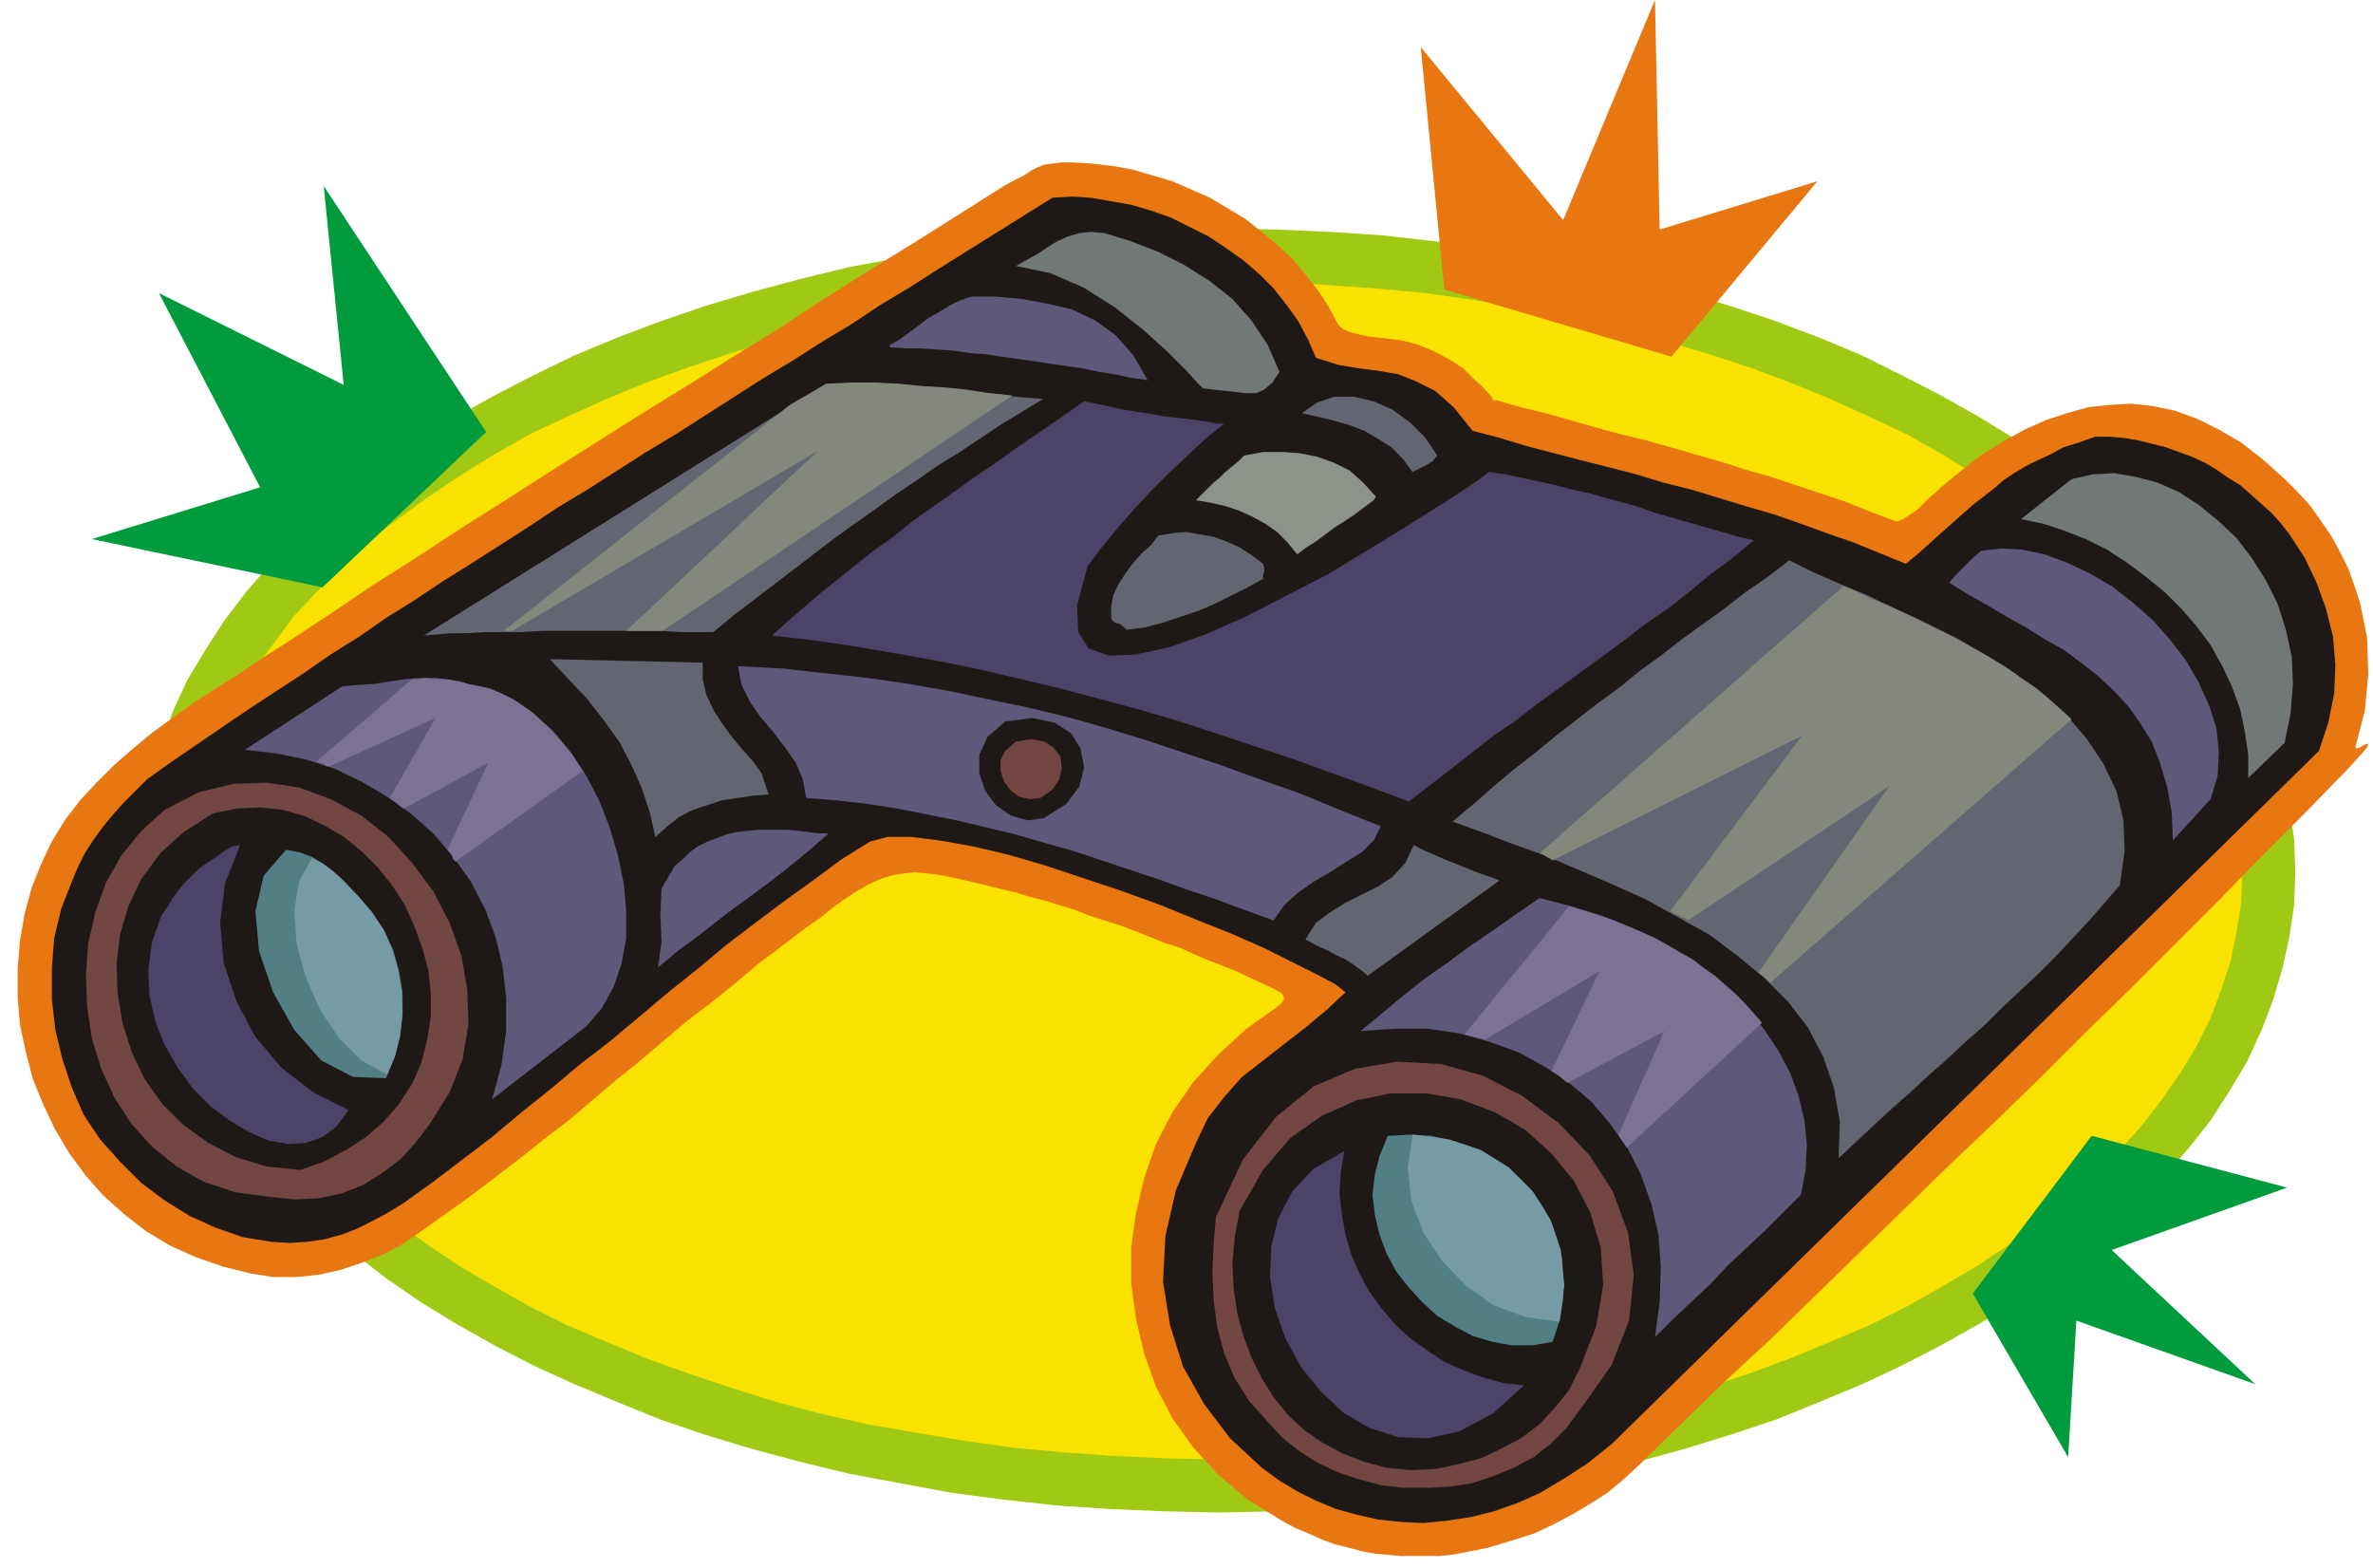
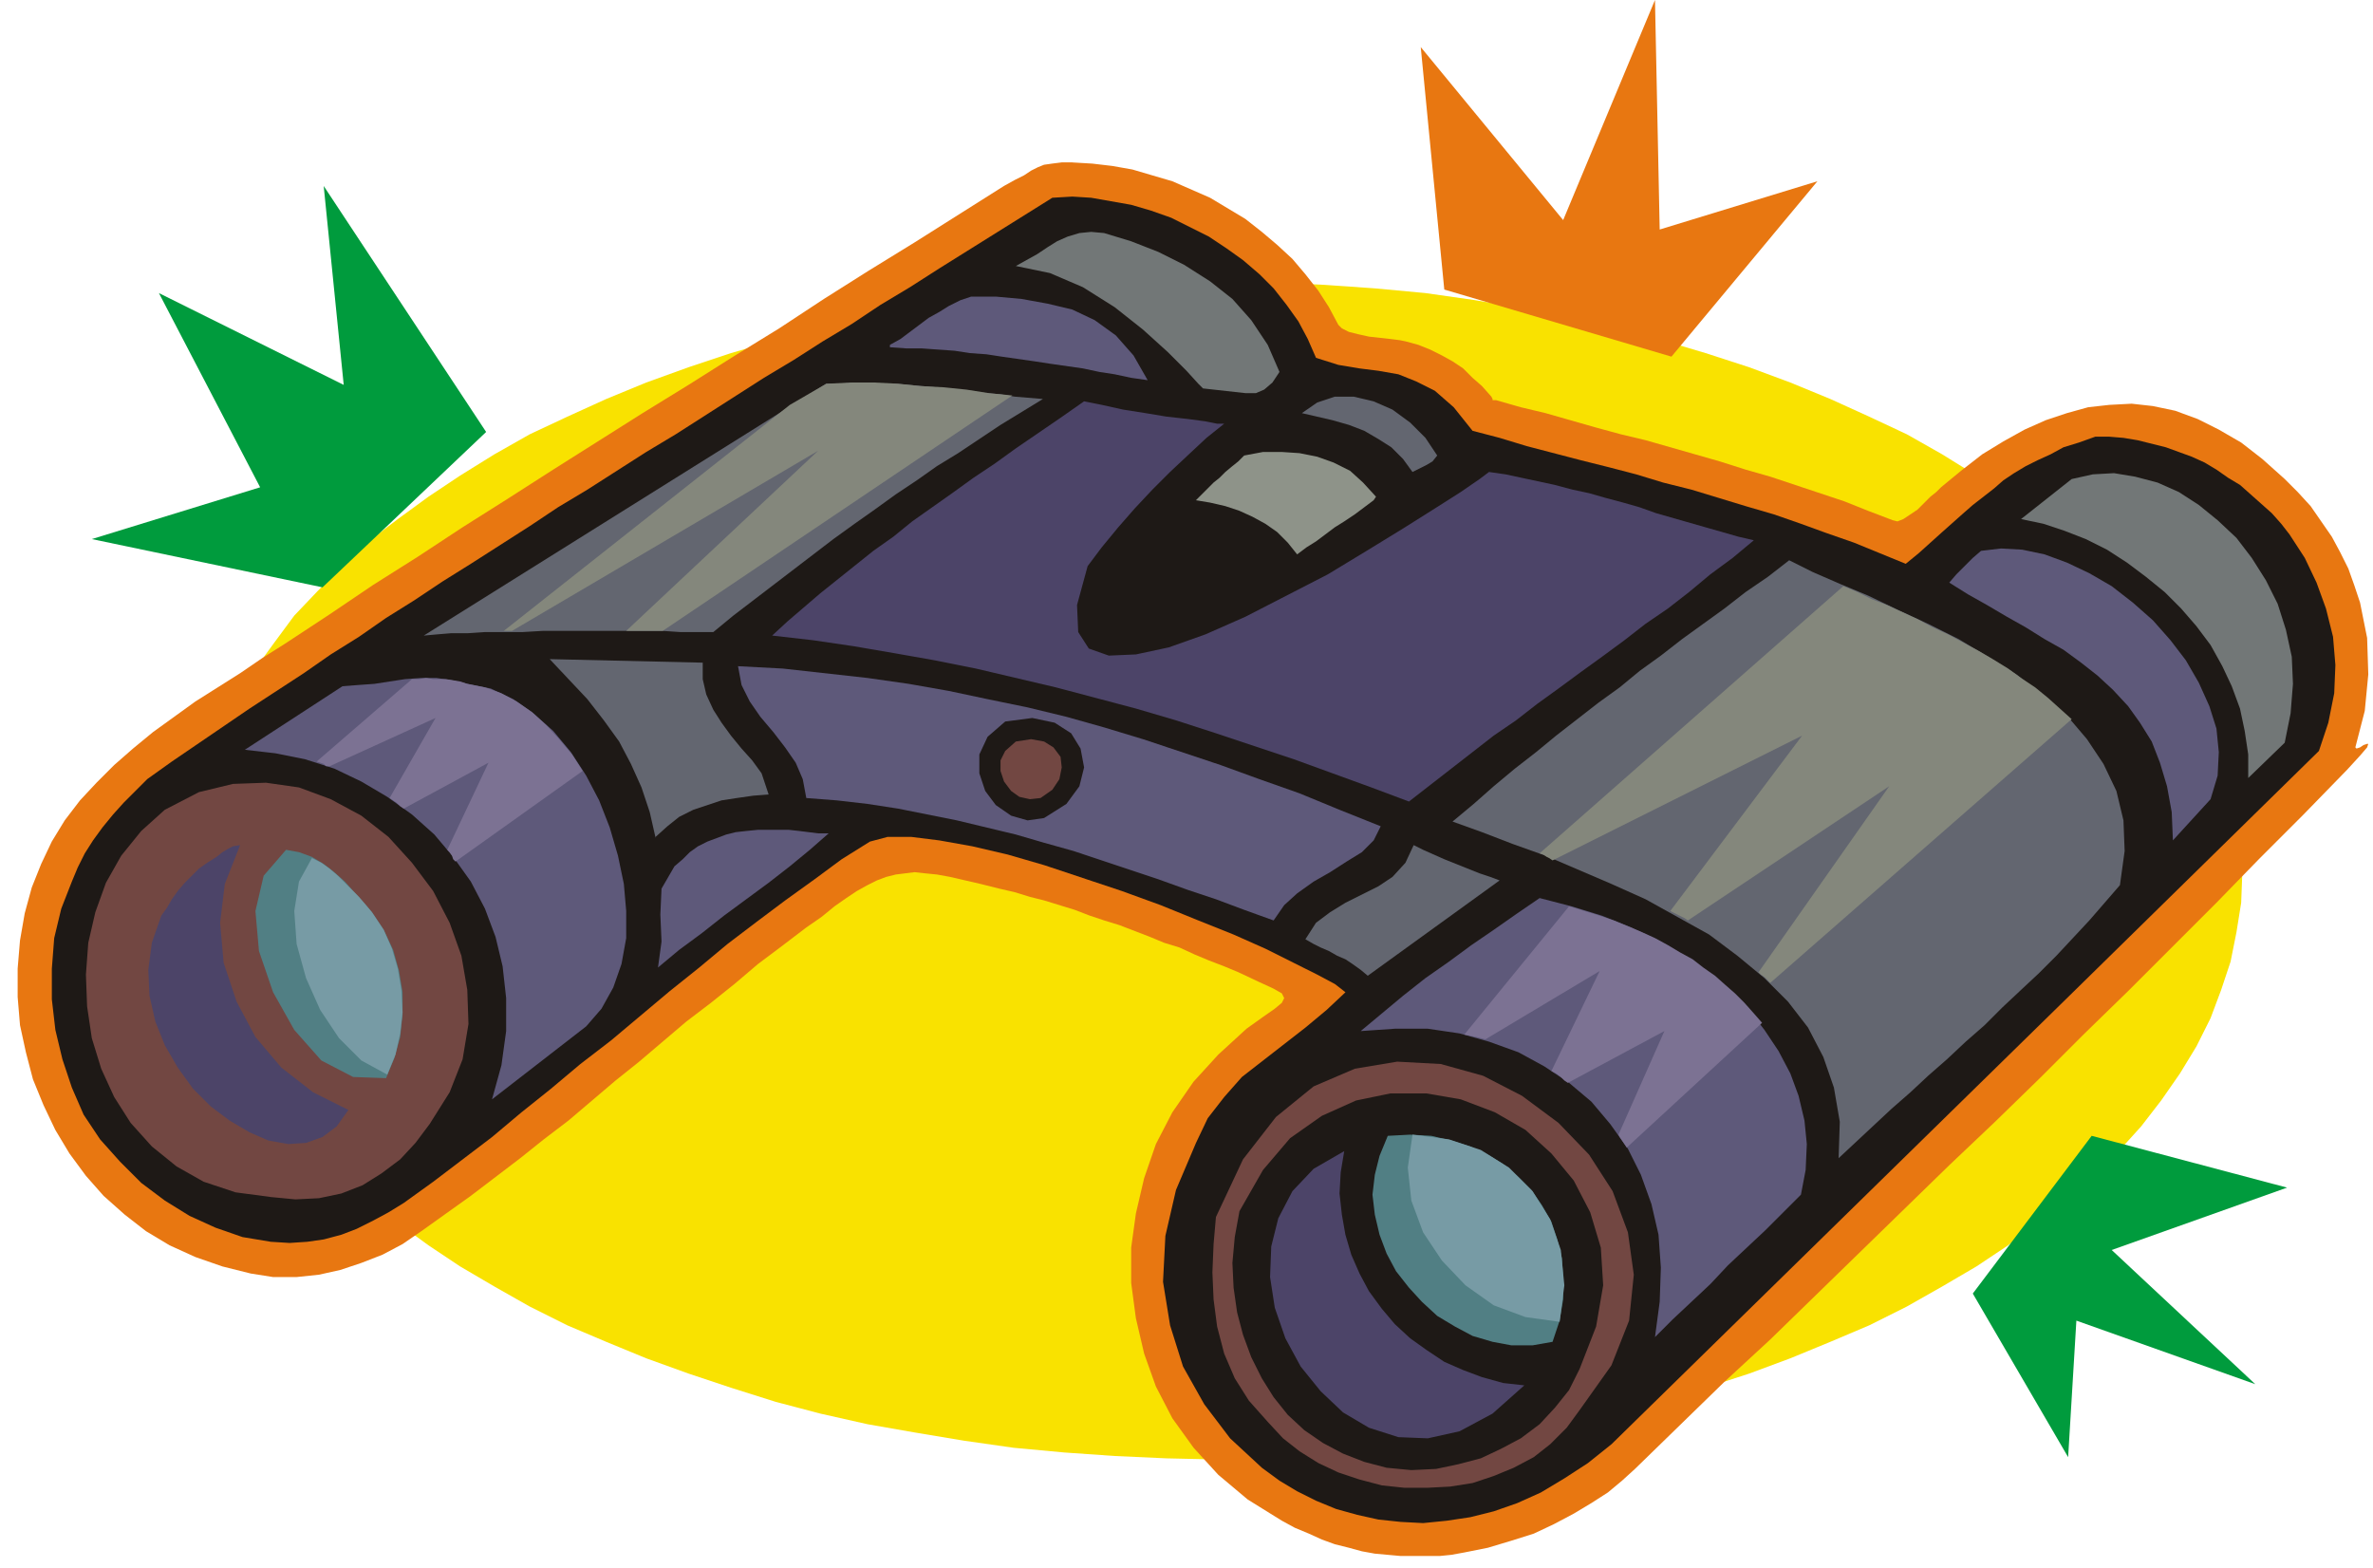
<svg xmlns="http://www.w3.org/2000/svg" fill-rule="evenodd" height="1.332in" preserveAspectRatio="none" stroke-linecap="round" viewBox="0 0 2016 1332" width="2.016in">
  <style>.pen1{stroke:none}.brush4{fill:#e87711}.brush5{fill:#1e1916}.brush6{fill:#724742}.brush7{fill:#4c4468}.brush8{fill:#5e597a}.brush9{fill:#7c7293}.brush10{fill:#517f84}.brush11{fill:#779ba5}.brush12{fill:#636670}.brush13{fill:#84877c}.brush14{fill:#727777}.brush16{fill:#009b3d}</style>
-   <path class="pen1" style="fill:#a0c914" d="m1036 194 47 1 46 2 46 3 44 5 44 6 44 8 42 8 42 10 40 11 39 12 39 13 37 14 36 15 34 17 33 17 32 18 31 19 28 20 28 20 25 22 24 22 22 23 20 23 19 25 16 25 15 25 12 26 10 27 8 26 6 28 4 28 1 28-1 28-4 27-6 27-8 27-10 26-12 26-15 25-16 25-19 24-20 23-22 23-24 22-25 21-28 21-28 20-31 19-32 18-33 17-34 16-36 15-37 15-39 13-39 12-40 11-42 10-42 8-44 8-44 6-44 5-46 3-46 2-47 1-47-1-47-2-45-3-45-5-45-6-43-8-43-8-41-10-41-11-40-12-38-13-37-15-36-15-35-16-33-17-32-18-31-19-29-20-27-21-26-21-24-22-22-23-20-23-19-24-16-25-15-25-12-26-10-26-8-27-6-27-4-27-1-28 1-28 4-28 6-28 8-26 10-27 12-26 15-25 16-25 19-25 20-23 22-23 24-22 26-22 27-20 29-20 31-19 32-18 33-17 35-17 36-15 37-14 38-13 40-12 41-11 41-10 43-8 43-8 45-6 45-5 45-3 47-2 47-1z" />
  <path class="pen1" style="fill:#f9e200" d="m1036 239 45 1 44 2 43 3 43 4 42 6 41 7 40 7 39 9 39 11 37 11 37 12 35 13 34 14 33 15 32 15 30 17 29 18 27 18 26 19 24 19 23 21 21 21 19 21 17 23 16 22 14 24 12 24 9 24 8 25 5 25 4 25 1 26-1 26-4 25-5 25-8 24-9 24-12 24-14 23-16 23-17 22-19 21-21 21-23 20-24 20-26 19-27 18-29 17-30 17-32 16-33 14-34 14-35 13-37 12-37 12-39 10-39 9-40 7-41 7-42 6-43 4-43 3-44 2-45 1-45-1-44-2-43-3-43-4-42-6-42-7-40-7-40-9-38-10-38-12-36-12-36-13-34-14-33-14-32-16-30-17-29-17-27-18-26-19-25-20-22-20-21-21-20-21-17-22-16-23-14-23-11-24-10-24-8-24-5-25-4-25-1-26 1-26 4-25 5-25 8-25 10-24 11-24 14-24 16-22 17-23 20-21 21-21 22-21 25-19 26-19 27-18 29-18 30-17 32-15 33-15 34-14 36-13 36-12 38-11 38-11 40-9 40-7 42-7 42-6 43-4 43-3 44-2 45-1z" />
  <path class="pen1 brush4" d="m911 138 17 1 17 2 17 3 17 5 17 5 16 7 16 7 15 9 15 9 14 11 13 11 13 12 11 13 11 14 9 14 8 15 3 3 6 3 8 2 9 2 9 1 9 1 8 1 5 1 11 3 10 4 10 5 9 5 9 6 8 8 8 7 8 9 1 2v1h3l21 6 21 5 21 6 21 6 22 6 21 5 21 6 21 6 21 6 22 7 21 6 21 7 21 7 21 7 20 8 21 8 4 1 5-2 6-4 6-4 5-5 6-6 5-4 4-4 17-14 18-14 18-11 18-10 18-8 18-6 18-5 18-2 19-1 18 2 19 4 19 7 18 9 19 11 18 14 19 17 11 11 11 12 9 13 9 13 7 13 7 14 5 14 5 15 6 30 1 31-3 31-8 31 1 1 3-1 3-2 3-1h1l-1 3-6 7-11 12-37 38-37 37-37 38-37 37-38 38-38 37-37 37-38 37-39 37-38 37-38 37-38 37-38 37-39 36-38 37-38 37-11 10-12 10-14 9-15 9-17 9-17 8-19 6-20 6-10 2-10 2-11 2-10 1h-33l-11-1-11-1-11-2-11-3-12-3-11-4-11-5-12-5-11-6-29-18-25-21-21-23-18-25-14-27-10-28-7-30-4-30v-30l4-29 7-30 10-29 14-27 18-26 21-23 24-22 14-10 10-7 6-5 2-4-2-4-7-4-13-6-17-8-12-5-13-5-12-5-13-6-13-4-12-5-13-5-13-5-13-4-12-4-13-5-13-4-13-4-12-3-13-4-13-3-16-4-13-3-13-3-11-2-10-1-9-1-8 1-8 1-8 2-8 3-8 4-9 5-9 6-10 7-11 9-13 9-21 16-20 15-20 17-20 16-21 16-20 17-20 17-20 16-20 17-20 17-21 16-20 16-21 16-21 16-21 15-21 15-16 11-17 9-18 7-18 6-18 4-19 2h-20l-19-3-24-6-23-8-22-10-20-12-18-14-18-16-15-17-14-19-12-20-10-21-9-22-6-23-5-23-2-24v-24l2-24 4-23 6-22 8-20 9-19 11-18 13-17 14-15 15-15 16-14 17-14 18-13 18-13 19-12 19-12 19-13 19-12 38-25 37-25 38-24 38-25 38-24 39-25 38-24 38-24 39-24 38-24 39-24 38-25 38-24 39-24 38-24 38-24 9-5 8-4 6-4 6-3 5-2 7-1 8-1h9z" />
  <path class="pen1 brush5" d="m125 662 21-15 22-15 22-15 22-15 23-15 23-15 23-16 24-15 23-16 24-15 24-16 24-15 25-16 25-16 24-16 25-15 25-16 25-16 25-15 25-16 25-16 25-16 25-15 25-16 25-15 24-16 25-15 25-16 24-15 24-15 24-15 24-15 17-1 16 1 17 3 17 3 17 5 17 6 16 8 16 8 15 10 14 10 14 12 12 12 11 14 10 14 8 15 7 16 19 6 18 3 16 2 17 3 15 6 16 8 16 14 16 20 23 6 23 7 23 6 23 6 24 6 23 6 23 7 24 6 23 7 23 7 24 7 23 8 22 8 23 8 22 9 22 9 11-9 10-9 10-9 9-8 9-8 8-7 9-7 9-7 8-7 9-6 10-6 10-5 11-5 11-6 13-4 14-5h12l12 1 12 2 12 3 12 3 11 4 11 4 11 5 10 6 10 7 10 6 9 8 9 8 9 8 8 9 7 9 13 20 10 21 8 22 6 24 2 24-1 24-5 25-8 24-212 208-389 381-20 16-20 13-20 12-20 9-20 7-20 5-20 3-20 2-19-1-19-2-18-4-18-5-17-7-16-8-15-9-15-11-27-25-22-29-18-32-11-35-6-37 2-39 9-39 17-40 10-21 14-18 15-17 18-14 18-14 18-14 18-15 16-15-9-7-15-8-20-10-24-12-27-12-30-12-32-13-33-12-33-11-33-11-31-9-30-7-28-5-24-3h-20l-15 4-24 15-23 17-25 18-24 18-25 19-24 20-25 20-25 21-25 21-26 20-25 21-25 20-25 21-25 19-25 19-25 18-13 8-13 7-14 7-13 5-15 4-14 2-15 1-16-1-24-4-23-8-22-10-21-13-20-15-18-18-17-19-14-21-10-23-8-24-6-25-3-26v-26l2-26 6-25 9-23 5-12 6-12 7-11 8-11 9-11 9-10 10-10 10-10z" />
  <path class="pen1 brush6" d="m140 688 29-15 29-7 28-1 28 4 27 10 26 14 23 18 20 22 18 24 14 27 10 28 5 29 1 29-5 30-11 28-17 27-12 16-13 14-16 12-16 10-18 7-19 4-20 1-21-2-30-4-27-9-23-13-21-17-18-20-14-22-11-24-8-26-4-27-1-27 2-27 6-26 9-25 13-23 17-21 20-18z" />
-   <path class="pen1 brush5" d="m181 691 20-4 20-1 19 2 18 5 17 8 17 10 15 12 14 14 12 15 11 17 8 18 7 19 5 19 2 19v20l-3 19-5 20-8 18-11 17-13 15-15 13-17 11-19 10-20 7-29-3-26-8-23-12-21-15-18-18-15-21-11-23-8-25-4-25-1-25 3-25 7-24 11-23 16-22 20-18 25-16z" />
  <path class="pen1 brush7" d="m184 728 5-4 5-3 4-2 6-1-13 33-4 33 3 34 11 33 16 30 22 26 27 21 30 15-10 14-12 9-14 5-15 1-17-3-16-7-17-10-16-12-15-15-13-18-11-19-8-20-5-22-1-22 3-23 8-23 5-7 4-7 5-7 6-7 6-6 6-6 7-5 8-5z" />
  <path class="pen1 brush8" d="m397 581 20 4 19 9 17 12 17 15 15 18 13 20 11 21 9 23 7 24 5 24 2 23v23l-4 22-7 20-10 18-13 15-80 62 8-29 4-29v-28l-3-27-6-25-9-24-12-23-15-21-16-19-19-17-21-15-22-13-23-11-25-8-25-5-26-3 83-54 13-1 14-1 13-2 13-2 14-1h13l13 2 13 3z" />
  <path class="pen1 brush9" d="m350 577-81 70 3 1 3 1 2 2h3l90-41-39 68 3 2 3 2 3 3 3 2 72-39-35 74 2 2 2 3 1 3 2 2 108-77-9-14-11-13-11-12-12-11-13-9-13-7-14-5-15-3-6-2-6-1-6-1h-11l-6-1-6 1h-6z" />
  <path class="pen1 brush10" d="m243 722 11 2 11 4 10 6 9 7 9 8 8 9 8 9 7 8 10 15 8 17 5 18 3 18v19l-2 19-5 18-7 17-28-1-27-14-23-26-18-32-12-35-3-34 7-30 19-22z" />
  <path class="pen1 brush11" d="m329 913-22-12-19-19-16-24-12-27-8-29-2-28 4-25 11-20 8 4 7 5 7 6 6 6 6 6 6 6 6 7 5 6 10 15 7 16 5 17 3 18 1 19-2 18-4 18-7 17z" />
  <path class="pen1 brush12" d="m886 339-18 11-18 11-18 12-18 12-18 11-17 12-18 12-18 13-17 12-18 13-17 13-17 13-17 13-17 13-17 13-17 14h-28l-15-1H461l-17 1h-32l-15 1h-14l-12 1-11 1 342-214h12l12-1 12 1h23l11 1 11 1 11 1 11 1 11 1 11 2 11 1 12 1 12 2 12 1 12 1z" />
  <path class="pen1 brush13" d="M671 344 428 536h7l260-153-163 153h31l297-200-20-2-19-3-20-2-19-1-19-2-20-1h-20l-21 1-31 18z" />
  <path class="pen1 brush12" d="m647 657 6 18-13 1-14 2-13 2-12 4-12 4-12 6-10 8-10 9v1l-5-22-7-21-9-20-10-19-13-18-14-18-16-17-16-17 130 3v14l3 13 6 13 7 11 8 11 9 11 9 10 8 11z" />
  <path class="pen1 brush8" d="m573 736 7-6 6-6 7-5 8-4 8-3 8-3 8-2 9-1 10-1h26l9 1 8 1 8 1h9l-16 14-17 14-18 14-19 14-19 14-19 15-19 14-18 15 3-22-1-23 1-22 11-19zm54-170 38 2 36 4 36 4 35 5 34 6 33 7 34 7 33 8 32 9 33 10 33 11 33 11 33 12 34 12 34 14 35 14-6 12-10 10-13 8-14 9-14 8-14 10-11 10-9 13-25-9-24-9-24-8-25-9-24-8-24-8-24-8-25-7-24-7-25-6-25-6-25-5-25-5-26-4-26-3-26-2-3-16-6-14-9-13-10-13-11-13-9-13-7-14-3-16z" />
  <path class="pen1 brush7" d="m1040 360-15 12-15 14-16 15-15 15-15 16-14 16-14 17-12 16-9 33 1 23 9 14 17 6 23-1 28-6 31-11 34-15 35-18 35-18 33-20 31-19 27-17 22-14 16-11 8-6 14 2 14 3 14 3 14 3 15 4 14 3 14 4 15 4 14 4 14 5 14 4 14 4 14 4 14 4 14 4 13 3-18 15-19 14-18 15-18 14-19 13-18 14-19 14-18 13-19 14-18 13-18 14-19 13-18 14-18 14-18 14-18 14-32-12-33-12-33-12-33-11-33-11-34-11-34-10-34-9-34-9-34-8-34-8-35-7-34-6-35-6-34-5-35-4 13-12 14-12 14-12 15-12 15-12 15-12 17-12 16-13 17-12 17-12 18-13 18-12 18-13 19-13 19-13 20-14 15 3 18 4 19 3 18 3 18 2 15 2 10 2h6z" />
  <path class="pen1 brush8" d="M825 252h21l22 2 22 4 21 5 19 9 18 13 15 17 12 21-14-2-14-3-13-2-14-3-14-2-14-2-13-2-14-2-14-2-13-2-14-1-13-2-14-1-14-1h-13l-14-1v-2l9-5 8-6 8-6 8-6 9-5 8-5 10-5 9-3z" />
  <path class="pen1 brush5" d="m854 613 23-3 19 4 14 9 8 13 3 16-4 16-11 15-19 12-14 2-14-4-13-9-9-12-5-15v-16l7-15 15-13z" />
  <path class="pen1 brush6" d="m863 630 13-2 11 2 8 5 6 8 1 9-2 10-6 9-10 7-9 1-9-2-7-5-6-8-3-9v-9l4-8 9-8z" />
  <path class="pen1 brush14" d="m938 198 23 7 23 9 22 11 22 14 19 15 16 18 14 21 10 23-6 9-7 6-7 3h-9l-9-1-9-1-9-1-9-1-4-4-10-11-16-16-21-19-24-19-27-17-28-12-29-6 9-5 9-5 9-6 8-5 9-4 10-3 10-1 11 1z" />
-   <path class="pen1 brush12" d="m984 455 12-2 12-1 11 2 12 2 11 4 11 5 11 7 9 7 1 3v3l-1 4v3l-13 7-14 7-14 7-14 6-15 5-15 5-15 4-16 2-3-3-3-2-4-1-3-3v-11l2-10 5-10 6-9 6-8 7-8 8-7 6-8z" />
  <path class="pen1" style="fill:#8e9389" d="m1057 387 16-3h16l15 1 15 3 14 5 14 7 11 10 11 12-2 3-8 6-8 6-9 6-8 5-8 6-8 6-8 5-8 6-8-10-9-9-10-7-11-6-11-5-12-4-13-3-12-2 5-5 5-5 5-5 5-4 5-5 6-5 5-4 5-5z" />
  <path class="pen1 brush6" d="m1342 1198-11 15-14 14-14 11-17 9-17 7-18 6-19 3-19 1h-20l-19-2-19-5-18-6-17-8-16-10-14-11-13-14-16-18-12-19-9-21-6-23-3-23-1-23 1-24 2-23 23-49 28-36 32-26 35-15 36-6 37 2 36 10 33 17 31 23 26 27 20 31 13 35 5 36-4 39-15 38-27 38z" />
  <path class="pen1 brush5" d="m1342 1163-9 18-12 15-13 14-16 12-17 9-17 8-19 5-19 4-21 1-21-2-19-5-18-7-17-9-16-11-14-13-12-15-10-16-9-18-7-19-5-19-3-21-1-21 2-22 4-22 20-35 23-27 27-19 29-13 29-6h31l29 5 29 11 26 15 22 20 19 23 14 27 9 30 2 32-6 35-14 36z" />
  <path class="pen1 brush7" d="m1142 978-3 18-1 18 2 18 3 17 5 17 7 16 8 15 11 15 11 13 13 12 14 10 15 10 16 7 16 6 18 5 18 2-27 24-28 15-27 6-25-1-25-8-22-13-19-18-17-21-13-24-9-26-4-26 1-26 6-24 12-23 18-19 26-15z" />
  <path class="pen1 brush12" d="m1201 718 8 4 9 4 9 4 10 4 10 4 10 4 9 3 8 3-112 81-6-5-7-5-6-4-7-3-7-4-7-3-6-3-7-4 9-14 12-9 13-8 14-7 14-7 12-8 11-12 7-15zm20-331-4 5-5 3-6 3-6 3-8-11-10-10-11-7-12-7-13-5-14-4-13-3-13-3 13-9 15-5h16l17 4 16 7 15 11 13 13 10 15z" />
  <path class="pen1 brush8" d="m1530 1015-15 15-15 15-16 15-16 15-15 16-16 15-16 15-15 15 4-30 1-29-2-28-6-26-9-25-11-22-15-21-16-19-19-16-21-14-22-12-25-9-25-7-27-4h-28l-29 2 18-15 18-15 19-15 20-14 19-14 19-13 20-14 19-13 27 7 26 8 25 10 23 11 22 13 20 14 18 15 16 16 14 18 12 18 10 19 7 19 5 21 2 20-1 22-4 21z" />
  <path class="pen1 brush9" d="m1333 770-89 109 5 1 5 1 4 1 4 1 97-58-41 85 4 2 4 3 3 3 3 2 82-44-39 88 1 2 2 3 2 3 2 3 115-106-7-8-8-9-8-8-8-7-9-8-10-7-9-7-11-6-10-6-11-6-11-5-12-5-12-5-12-4-13-4-13-4z" />
  <path class="pen1 brush10" d="m1319 1140-17 3h-18l-16-3-17-5-15-8-15-9-13-12-11-12-11-14-8-15-6-16-4-17-2-17 2-17 4-16 7-17 19-1 18 1 17 4 16 5 15 7 13 8 13 11 11 11 9 13 8 14 5 15 4 16 1 17v18l-3 18-6 18z" />
  <path class="pen1 brush11" d="m1325 1123-29-4-27-10-24-17-20-21-16-24-10-27-3-28 4-28 31 4 27 9 24 15 20 20 15 24 9 26 3 30-4 31z" />
  <path class="pen1 brush12" d="m1520 476 20 10 23 10 24 10 25 12 26 12 26 13 25 15 24 15 22 17 21 18 17 20 14 21 11 23 6 25 1 26-4 29-13 15-13 15-14 15-14 15-15 15-15 14-16 15-15 15-16 14-16 15-16 14-15 14-16 14-15 14-15 14-15 14 1-31-5-29-9-26-13-25-17-22-20-20-23-19-24-18-27-15-27-15-29-13-28-12-28-12-28-10-26-10-25-9 18-15 17-15 18-15 18-14 17-14 18-14 18-14 18-13 17-14 18-13 18-14 18-13 18-13 18-14 19-13 18-14z" />
  <path class="pen1 brush13" d="m1566 498-258 227 3 1 3 2 2 1 3 2 212-106-112 149 4 2 4 2 4 2 3 2 171-114-111 158 2 2 3 2 3 3 2 2 256-224-10-9-10-9-11-9-12-8-11-8-13-8-12-7-13-7-13-7-13-6-13-7-13-6-13-6-13-5-12-6-12-5z" />
  <path class="pen1 brush8" d="m1683 468 17-2 18 1 19 4 19 7 19 9 19 11 18 14 17 15 15 17 13 17 11 19 9 20 6 19 2 20-1 20-6 20-32 35-1-24-4-22-6-20-7-18-10-16-10-14-13-14-13-12-14-11-15-11-16-9-16-10-16-9-17-10-16-9-16-10 6-7 7-7 7-7 7-6z" />
  <path class="pen1 brush14" d="m1941 631-31 30v-20l-3-20-4-19-7-19-8-17-10-18-12-16-13-15-14-14-16-13-16-12-17-11-18-9-18-7-18-6-19-4 43-34 18-4 18-1 18 3 19 5 18 8 17 11 16 13 16 15 13 17 12 19 10 20 7 22 5 23 1 23-2 25-5 25z" />
  <path class="pen1 brush16" d="m1943 1009-166-44-101 134 81 139 7-116 152 54-122-114 149-53z" />
  <path class="pen1 brush4" d="m1207 40 20 206 193 57 124-149-134 41-4-195-78 187-121-147z" />
  <path class="pen1 brush16" d="m275 158 138 209-139 132-196-41 143-44-86-165 157 78-17-169z" />
</svg>